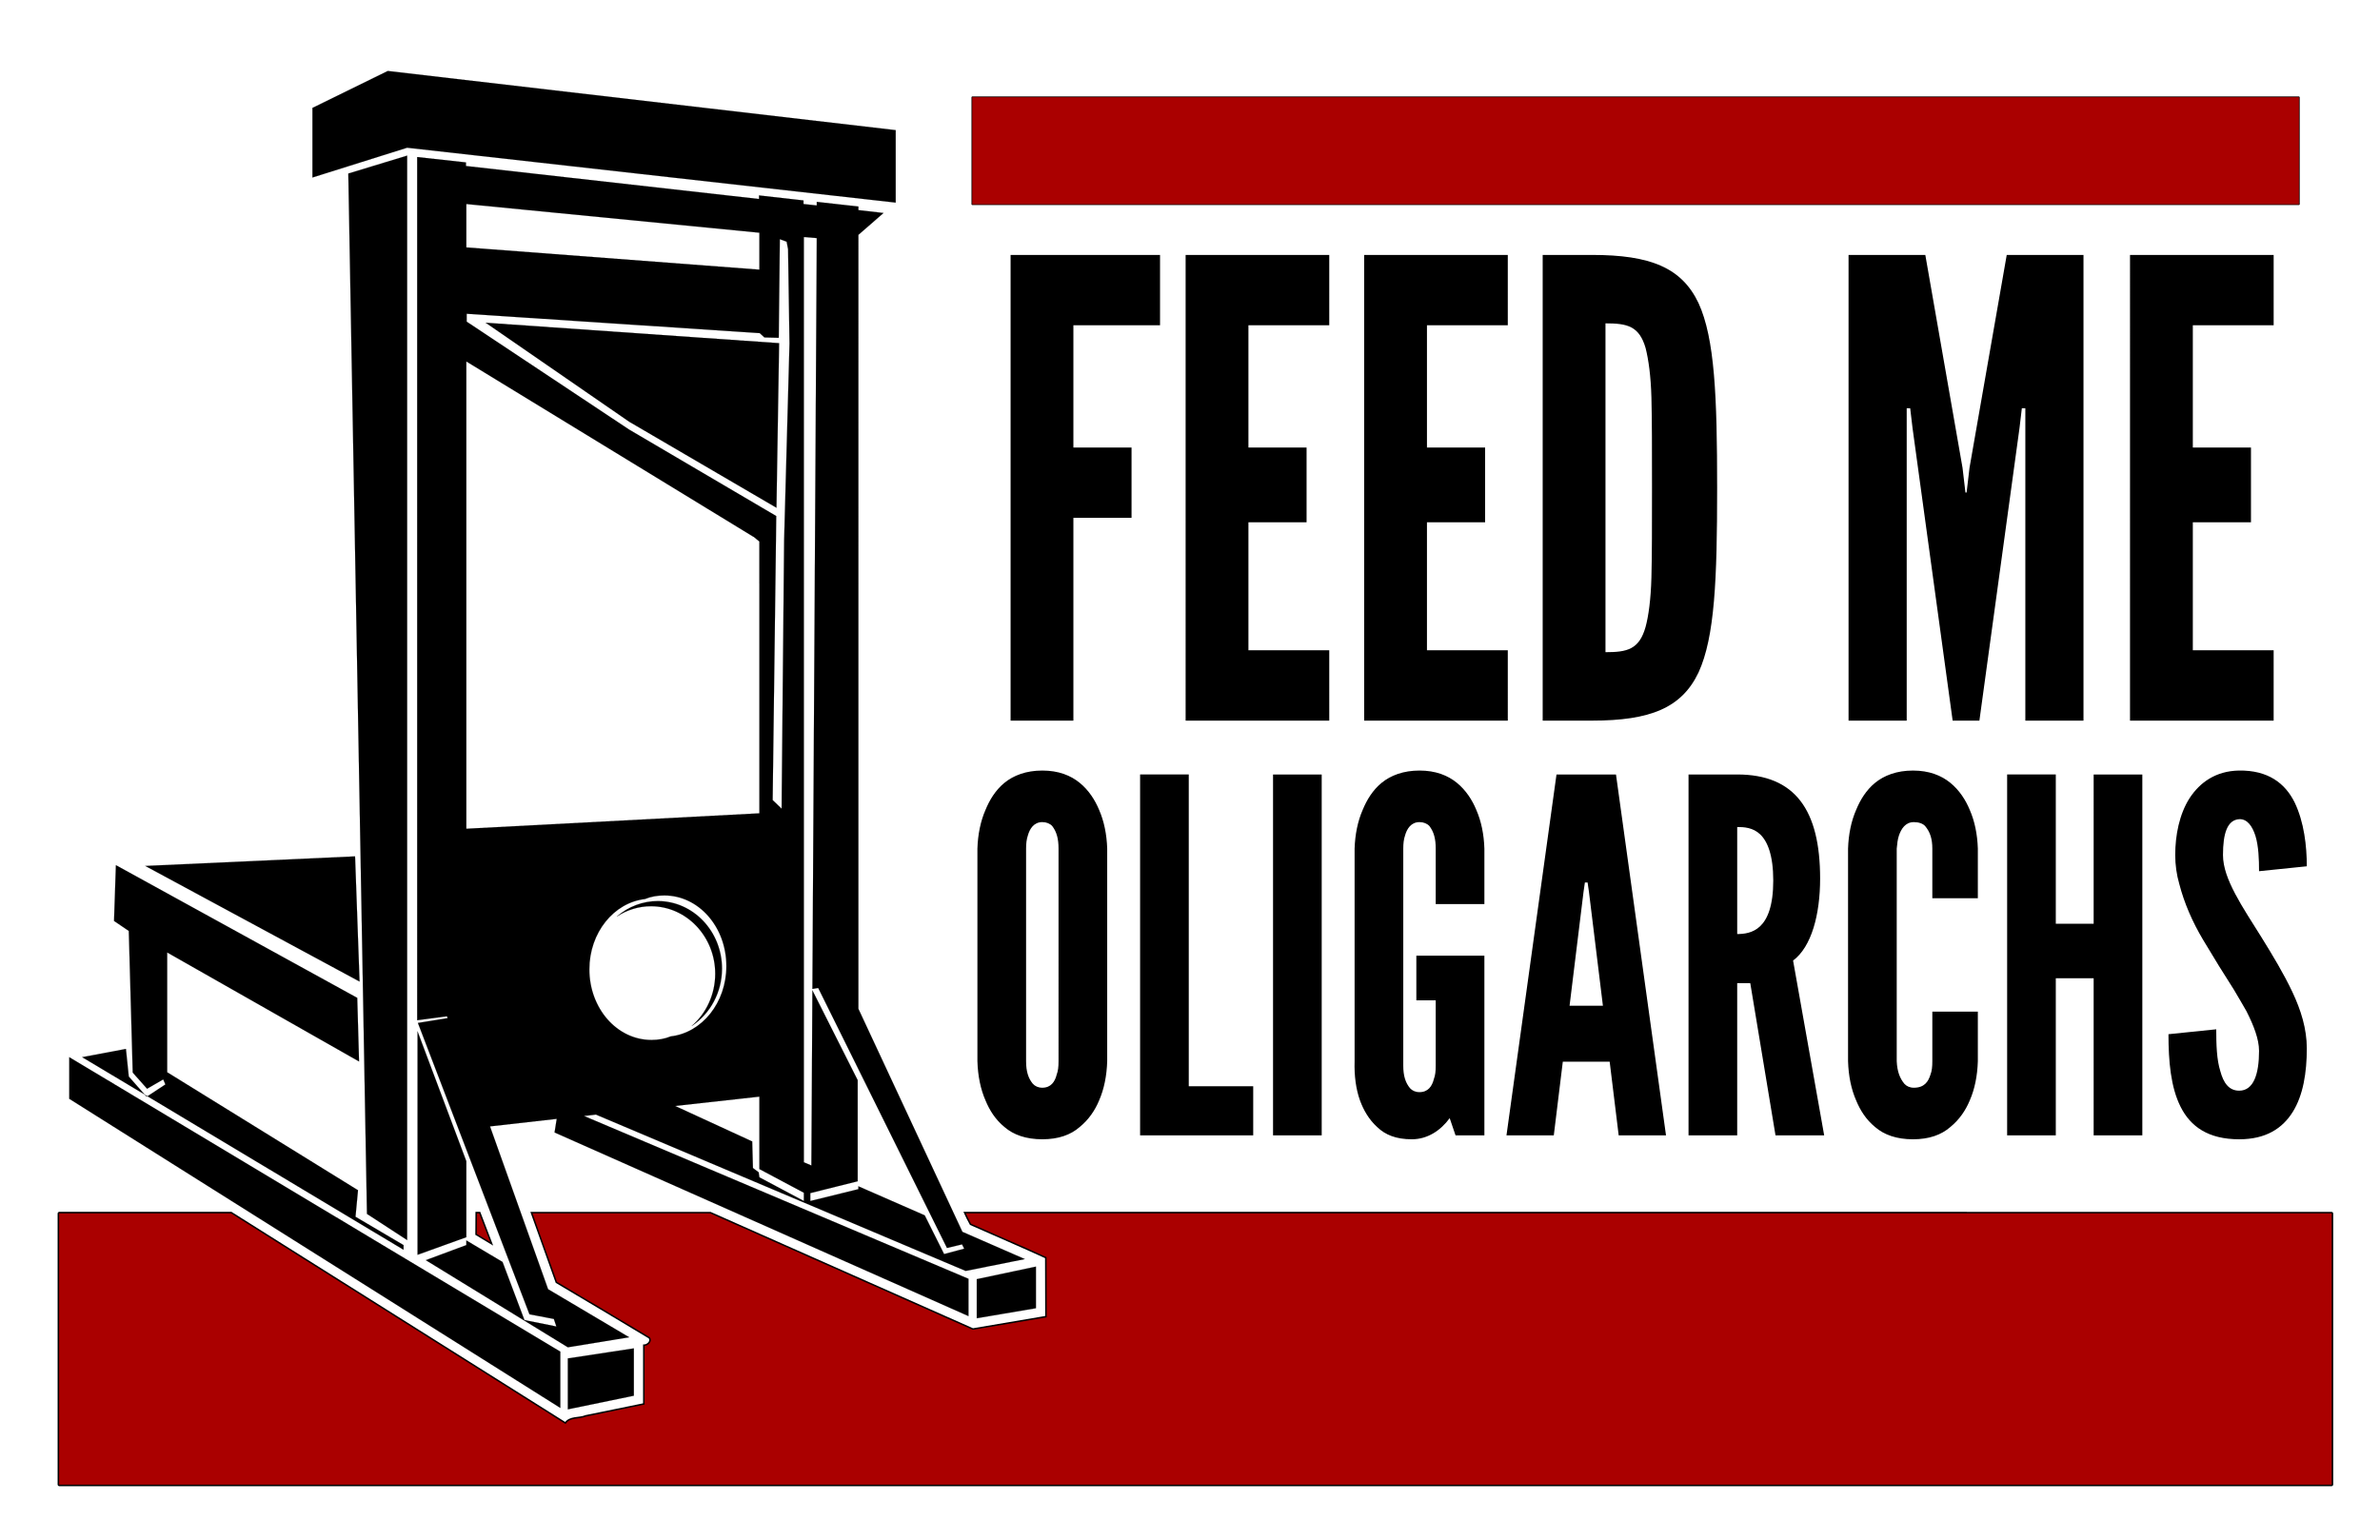
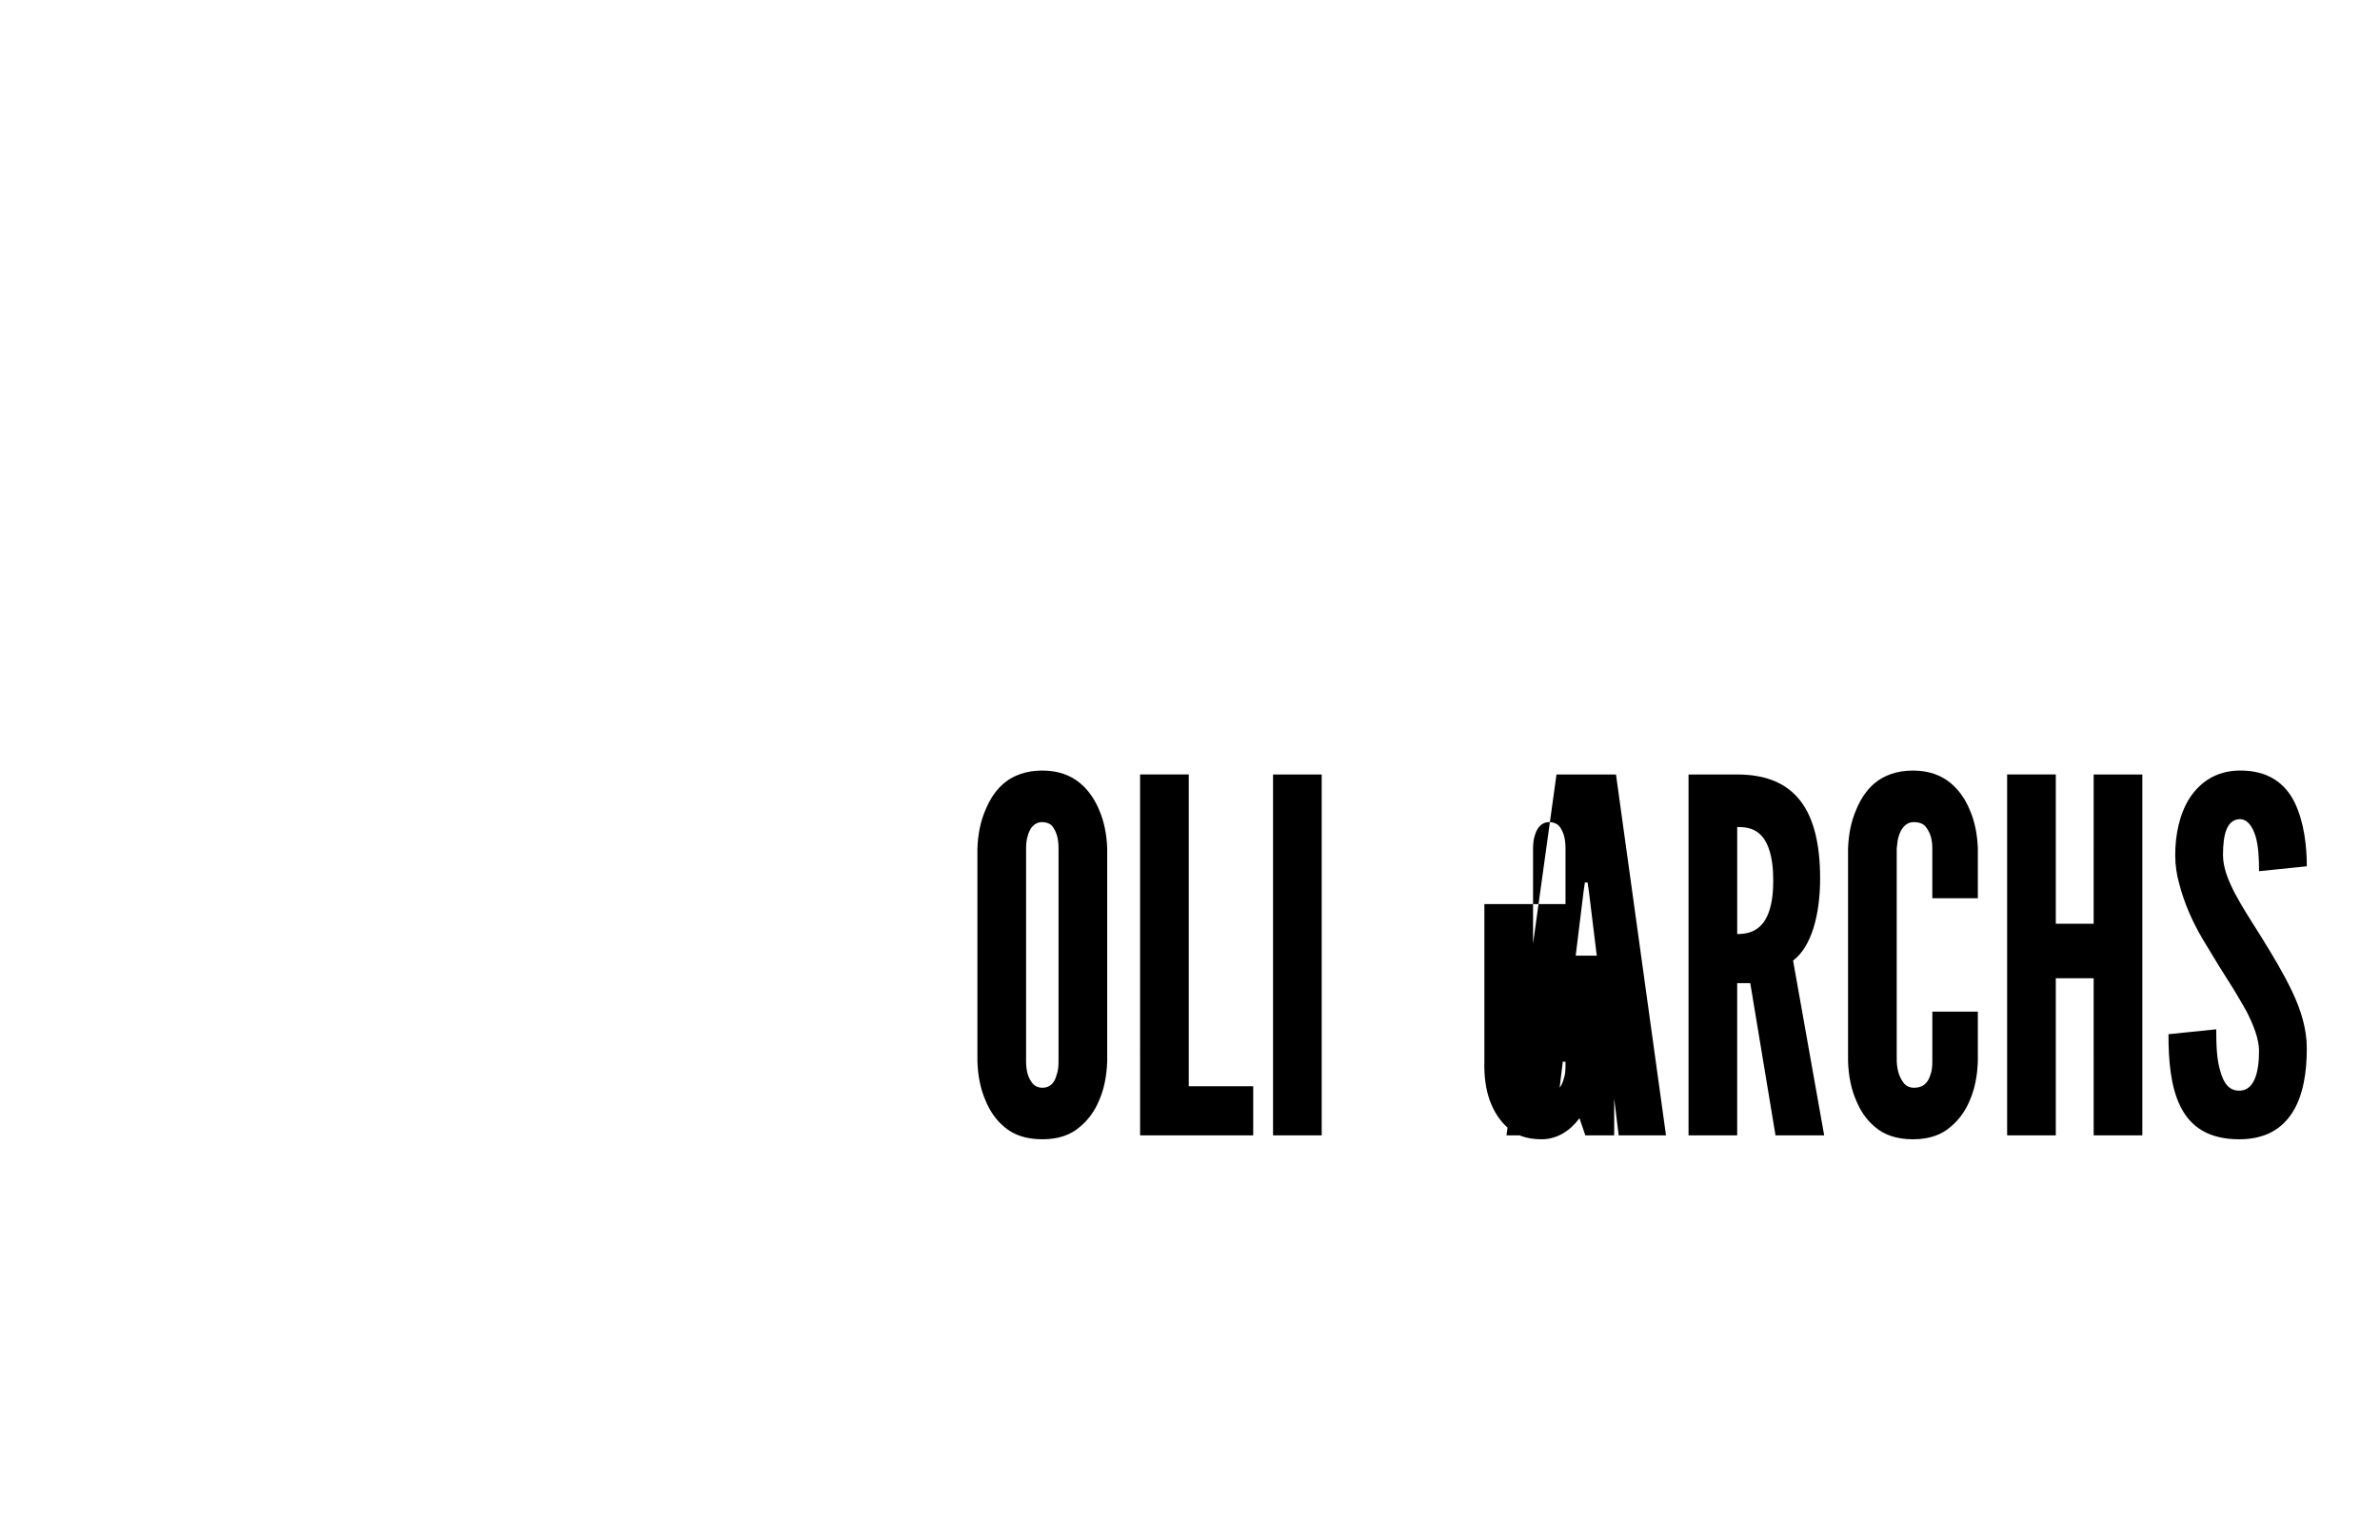
<svg xmlns="http://www.w3.org/2000/svg" xmlns:ns1="http://www.inkscape.org/namespaces/inkscape" xmlns:ns2="http://sodipodi.sourceforge.net/DTD/sodipodi-0.dtd" width="17in" height="11in" viewBox="0 0 431.8 279.4" version="1.1" id="svg1" ns1:version="1.3.2 (091e20e, 2023-11-25)" ns2:docname="Feed Me Oligarchs.svg" ns1:export-filename="Feed Me Oligarchs.png" ns1:export-xdpi="300" ns1:export-ydpi="300">
  <ns2:namedview id="namedview1" pagecolor="#ffffff" bordercolor="#666666" borderopacity="1.0" ns1:showpageshadow="2" ns1:pageopacity="0.0" ns1:pagecheckerboard="0" ns1:deskcolor="#d1d1d1" ns1:document-units="mm" ns1:zoom="0.30943628" ns1:cx="1006.6693" ns1:cy="499.29504" ns1:window-width="1856" ns1:window-height="995" ns1:window-x="0" ns1:window-y="25" ns1:window-maximized="0" ns1:current-layer="svg1" />
  <defs id="defs1" />
  <g id="g1" transform="matrix(0.964,0,0,0.964,7.8,3.76)">
-     <path id="rect11" style="vector-effect:non-scaling-stroke;fill:#aa0000;stroke:#000000;stroke-width:0.283;stroke-miterlimit:10;stroke-dasharray:none;-inkscape-stroke:hairline;paint-order:markers stroke fill" d="m 3.037,224.366 c -0.079,0 -0.142,0.063 -0.142,0.142 v 51.075 c 0,0.079 0.063,0.141 0.142,0.141 H 430.744 c 0.079,0 0.141,-0.063 0.141,-0.141 v -51.075 c 0,-0.079 -0.063,-0.142 -0.141,-0.142 H 173.454 c 0.353,0.745 0.691,1.498 1.109,2.21 4.717,2.105 9.478,4.107 14.169,6.27 0.007,3.701 0.018,7.402 0.025,11.104 -4.581,0.777 -9.161,1.553 -13.742,2.331 -16.471,-7.304 -32.941,-14.609 -49.411,-21.914 H 91.925 c 1.563,4.376 3.126,8.753 4.689,13.129 5.832,3.466 11.668,6.926 17.476,10.432 0.524,0.648 -0.351,1.419 -1.01,1.403 v 11.054 c -3.646,0.745 -7.291,1.494 -10.937,2.24 -1.246,0.531 -2.953,0.095 -3.83,1.34 C 77.354,250.766 56.397,237.566 35.439,224.366 Z m 78.494,0 c -0.004,1.368 -0.006,2.735 -0.023,4.103 l 2.937,1.769 c -0.749,-1.958 -1.499,-3.915 -2.248,-5.872 z" />
-     <path id="polygon1477" class="st0" d="M 64.889,9.46 160.48,20.599 V 34.236 L 68.533,23.907 50.712,29.511 V 16.414 Z M 68.533,25.393 V 229.537 L 60.973,224.61 57.463,28.768 Z m 1.891,0.269 9.181,1.013 v 0.675 l 55.155,6.212 v -0.675 l 8.37,0.945 v 0.675 l 2.499,0.269 v -0.675 l 7.831,0.878 v 0.675 l 4.726,0.541 -4.726,4.118 V 185.994 l 19.577,41.991 11.747,5.13 -11.139,2.228 -69.601,-29.435 -2.228,0.27 72.368,30.649 v 7.021 l -77.904,-34.565 0.405,-2.564 -12.556,1.417 10.936,30.649 15.257,9.046 -11.544,1.889 -26.733,-16.404 7.628,-2.836 v -0.877 l 6.819,4.051 4.118,10.936 6.009,1.216 -0.473,-1.419 -4.59,-0.877 -20.996,-54.848 5.596,-0.907 -0.127,-0.344 -5.604,0.742 z m 9.248,8.845 v 8.168 l 55.155,4.185 V 39.907 Z m 63.526,6.21 V 214.889 l 1.417,0.608 0.191,-32.968 8.518,16.901 v 19.038 l -8.912,2.227 v 1.486 l 9.046,-2.228 v -0.541 l 12.489,5.469 3.646,7.29 3.78,-1.013 -0.405,-0.81 -2.836,0.675 -24.234,-48.944 -1.09,0.181 0.82,-141.341 z m -4.524,0.405 -0.202,18.565 -2.7,-0.067 -0.878,-0.81 -55.154,-3.646 v 1.485 l 30.581,20.32 27.678,16.271 -0.067,5.602 -0.608,47.864 1.688,1.62 0.473,-50.564 1.013,-36.995 -0.27,-17.754 -0.27,-1.417 z m -55.357,15.73 55.222,3.847 -0.5,30.981 -27.719,-16.197 z m -3.646,7.29 v 87.964 l 55.155,-2.903 v -43.266 h -0.005 v -7.907 l -1.092,-0.893 c -0.008,0.005 -0.014,0.005 -0.022,0.011 z M 58.733,157.31 59.577,180.871 19.252,159.11 Z m -45.01,1.653 45.42,24.978 0.338,11.977 -36.109,-20.523 v 22.548 l 35.914,22.211 -0.472,4.995 9.045,5.333 v 0.878 l -48.2,-28.894 3.375,-2.227 -0.406,-0.945 -3.038,1.755 -2.7,-3.038 -0.742,-26.666 -2.778,-1.884 z m 5.936,43.503 -0.136,0.067 -0.405,-0.405 z m -0.541,-0.338 -11.747,-7.021 8.237,-1.552 0.539,5.198 z M 116.938,164.662 c -1.283,0 -2.498,0.203 -3.646,0.675 -5.873,0.675 -10.464,6.346 -10.464,13.231 0,7.358 5.199,13.3 11.679,13.3 1.283,0 2.497,-0.203 3.644,-0.675 5.873,-0.675 10.464,-6.346 10.464,-13.231 0,-7.358 -5.197,-13.3 -11.678,-13.3 z m -1.238,1.059 c 6.68,0 12.095,5.697 12.095,12.724 -0.005,4.395 -2.165,8.476 -5.714,10.795 2.802,-2.411 4.431,-6.015 4.438,-9.823 -1.7e-4,-7.027 -5.415,-12.724 -12.095,-12.724 -2.275,6.4e-4 -4.503,0.677 -6.429,1.95 2.167,-1.887 4.892,-2.92 7.705,-2.922 z m -45.208,24.527 9.181,24.438 v 14.313 l -9.181,3.308 z m -65.55,4.86 92.419,55.426 v 10.598 L 4.941,202.94 Z m 129.886,7.426 -15.864,1.756 14.514,6.682 0.135,4.996 1.08,0.811 0.136,0.944 8.371,4.457 v -1.553 l -8.371,-4.455 z m 52.049,31.999 v 7.831 l -11.139,1.891 v -7.359 z m -75.677,15.392 v 8.911 l -12.422,2.566 v -9.587 z" style="display:inline;stroke:#000000;stroke-width:0.021;stroke-miterlimit:10" />
-     <path style="font-size:88.531px;line-height:1.25;font-family:'League Gothic';-inkscape-font-specification:'League Gothic, Normal';stroke-width:0.461" d="m 209.069,149.278 c -0.088,-2.567 -0.62,-4.958 -1.594,-6.994 -0.797,-1.771 -2.036,-3.541 -3.807,-4.869 -1.771,-1.328 -4.161,-2.213 -7.348,-2.213 -3.187,0 -5.666,0.885 -7.437,2.213 -1.771,1.328 -2.922,3.099 -3.718,4.869 -0.974,2.036 -1.505,4.427 -1.594,6.994 v 38.334 c 0.088,2.656 0.62,5.046 1.594,7.082 0.797,1.771 1.948,3.453 3.718,4.781 1.771,1.416 4.249,2.213 7.437,2.213 3.187,0 5.577,-0.797 7.348,-2.213 1.771,-1.328 3.01,-3.01 3.807,-4.781 0.974,-2.036 1.505,-4.427 1.594,-7.082 z m -9.561,38.334 c 0,0.974 -0.088,1.771 -0.354,2.39 -0.354,1.328 -1.151,2.39 -2.833,2.39 -0.797,0 -1.416,-0.266 -1.859,-0.708 -0.885,-0.974 -1.328,-2.213 -1.328,-4.072 v -38.334 c 0,-0.885 0.088,-1.682 0.354,-2.39 0.354,-1.151 1.151,-2.39 2.833,-2.39 0.797,0 1.505,0.266 1.948,0.708 0.885,1.062 1.239,2.302 1.239,4.072 z m 16.024,13.368 h 22.221 v -8.853 H 225.093 V 135.91 H 215.532 Z m 26.116,0 h 9.561 v -65.07 h -9.561 z m 41.521,-41.698 v -10.004 c -0.088,-2.567 -0.62,-4.958 -1.594,-6.994 -0.797,-1.771 -2.036,-3.541 -3.807,-4.869 -1.771,-1.328 -4.161,-2.213 -7.348,-2.213 -3.187,0 -5.666,0.885 -7.437,2.213 -1.771,1.328 -2.922,3.099 -3.718,4.869 -0.974,2.036 -1.505,4.427 -1.594,6.994 v 38.334 c -0.088,2.656 0.266,5.046 1.062,7.082 0.708,1.771 1.771,3.453 3.364,4.781 1.594,1.416 3.718,2.213 6.817,2.213 3.099,0 5.666,-1.594 7.437,-3.807 l 1.151,3.099 h 5.666 v -32.402 h -13.368 v 8.056 h 3.807 v 11.775 c 0,0.974 -0.088,1.771 -0.354,2.39 -0.354,1.328 -1.151,2.39 -2.833,2.39 -0.797,0 -1.416,-0.266 -1.859,-0.708 -0.885,-0.974 -1.328,-2.213 -1.328,-4.072 v -39.13 c 0,-0.885 0.088,-1.682 0.354,-2.39 0.354,-1.151 1.151,-2.39 2.833,-2.39 0.797,0 1.505,0.266 1.948,0.708 0.885,1.062 1.239,2.302 1.239,4.072 v 10.004 z m 13.634,41.698 1.771,-13.28 h 9.207 l 1.771,13.28 h 9.296 l -9.827,-65.07 h -11.686 l -9.827,65.07 z m 9.65,-23.372 h -6.551 l 2.744,-20.539 0.266,-1.682 h 0.531 l 0.266,1.682 z m 43.469,23.372 -6.109,-31.517 c 3.63,-2.479 5.312,-8.322 5.312,-14.785 0,-12.306 -4.869,-18.768 -16.29,-18.768 h -9.561 v 65.07 h 9.561 v -27.444 h 2.567 l 4.958,27.444 z m -10.004,-45.947 c 0,4.604 -1.151,6.994 -2.567,8.233 -1.416,1.239 -3.187,1.416 -4.515,1.416 v -19.3 c 1.328,0 3.099,0.088 4.515,1.328 1.416,1.239 2.567,3.718 2.567,8.322 z m 31.251,23.638 v 8.942 c 0,0.974 -0.088,1.771 -0.354,2.39 -0.443,1.328 -1.239,2.39 -3.276,2.39 -0.797,0 -1.416,-0.266 -1.859,-0.708 -0.885,-0.974 -1.416,-2.213 -1.505,-4.072 v -38.334 c 0.088,-0.885 0.177,-1.682 0.443,-2.39 0.443,-1.151 1.239,-2.39 2.922,-2.39 0.974,0 1.771,0.266 2.213,0.708 0.974,1.062 1.416,2.302 1.416,4.072 v 8.942 h 8.942 v -8.942 c -0.088,-2.567 -0.62,-4.958 -1.594,-6.994 -0.797,-1.771 -2.036,-3.541 -3.807,-4.869 -1.771,-1.328 -4.161,-2.213 -7.348,-2.213 -3.187,0 -5.666,0.885 -7.437,2.213 -1.771,1.328 -2.922,3.099 -3.718,4.869 -0.974,2.036 -1.505,4.427 -1.594,6.994 v 38.334 c 0.088,2.656 0.62,5.046 1.594,7.082 0.797,1.771 1.948,3.453 3.718,4.781 1.771,1.416 4.249,2.213 7.437,2.213 3.187,0 5.577,-0.797 7.348,-2.213 1.771,-1.328 3.01,-3.01 3.807,-4.781 0.974,-2.036 1.505,-4.427 1.594,-7.082 v -8.942 z m 31.694,22.31 h 9.561 v -65.07 h -9.561 V 162.823 h -7.437 v -26.913 h -9.561 v 65.07 h 9.561 v -28.33 h 7.437 z m 16.024,-50.551 c 0,1.771 0.266,3.541 0.797,5.223 0.974,3.453 2.567,6.817 4.692,10.092 2.125,3.276 4.161,6.286 6.02,8.942 0.885,1.328 1.682,2.656 2.479,3.895 1.416,2.567 2.479,5.046 2.479,7.171 0,4.161 -1.062,7.171 -3.895,7.171 -2.036,0 -3.099,-1.416 -3.718,-3.541 -0.708,-2.036 -0.797,-4.781 -0.797,-7.525 l -9.384,0.885 c 0,4.869 0.443,9.561 2.39,13.103 1.948,3.541 5.4,5.843 11.509,5.843 5.223,0 8.499,-1.948 10.535,-4.958 2.036,-3.01 2.744,-7.082 2.744,-11.42 0,-3.541 -1.151,-6.905 -2.833,-10.181 -1.682,-3.276 -3.895,-6.64 -6.109,-9.915 -1.859,-2.744 -3.718,-5.312 -5.135,-7.791 -1.416,-2.479 -2.39,-4.781 -2.39,-6.994 0,-3.807 0.797,-6.374 3.276,-6.463 1.505,0 2.479,1.239 3.099,3.01 0.62,1.859 0.708,4.249 0.708,6.374 l 9.384,-0.885 c 0,-3.63 -0.531,-7.968 -2.39,-11.509 -1.859,-3.453 -5.223,-5.843 -10.978,-5.754 -4.515,0.088 -7.614,2.125 -9.65,4.958 -2.036,2.922 -2.833,6.728 -2.833,10.27 z" id="text10" transform="scale(0.958,1.044)" aria-label="OLIGARCHS" />
-     <path style="font-size:114.243px;line-height:1.25;font-family:'League Gothic';-inkscape-font-specification:'League Gothic, Normal';stroke-width:0.595" d="m 219.449,42.23 h -29.36 v 83.969 h 12.338 V 89.641 h 11.424 V 76.96 h -11.424 V 54.911 h 17.022 z m 5.027,83.969 h 28.218 V 113.517 H 236.814 V 90.44 h 11.424 V 76.96 h -11.424 V 54.911 h 15.88 V 42.23 h -28.218 z m 35.073,0 h 28.218 V 113.517 H 271.887 V 90.44 h 11.424 V 76.96 h -11.424 V 54.911 h 15.88 V 42.23 h -28.218 z m 69.345,-41.927 c 0,-16.451 -0.457,-26.961 -3.656,-33.359 -3.313,-6.398 -9.482,-8.682 -20.906,-8.682 h -9.711 v 83.969 h 9.711 c 11.424,0 17.593,-2.285 20.906,-8.682 3.199,-6.398 3.656,-16.794 3.656,-33.245 z M 306.959,54.568 c 4.227,0 6.626,0.457 7.883,4.455 0.571,2.056 1.028,5.027 1.142,8.911 0.114,3.999 0.114,9.368 0.114,16.223 0,6.855 0,12.224 -0.114,16.223 -0.114,3.998 -0.571,6.969 -1.142,8.911 -1.257,4.113 -3.656,4.57 -7.883,4.57 z m 73.458,71.63 7.883,-52.78 0.457,-3.542 h 0.685 v 56.322 h 11.424 V 42.23 h -15.08 l -7.312,38.386 -0.571,4.455 h -0.228 l -0.571,-4.455 -7.312,-38.386 h -15.08 v 83.969 h 11.424 v -56.322 h 0.685 l 0.457,3.542 7.883,52.78 z m 29.589,0 h 28.218 V 113.517 H 422.345 V 90.44 h 11.424 V 76.96 h -11.424 V 54.911 h 15.88 V 42.23 h -28.218 z" id="text11" transform="scale(0.958,1.044)" aria-label="FEED ME" />
-     <rect style="vector-effect:non-scaling-stroke;fill:#aa0000;stroke:#000000;stroke-width:0.136;stroke-miterlimit:10;stroke-dasharray:none;-inkscape-stroke:hairline;paint-order:markers stroke fill" id="rect12" width="249.82" height="20.29" x="174.823" y="14.335" ry="0.056" />
+     <path style="font-size:88.531px;line-height:1.25;font-family:'League Gothic';-inkscape-font-specification:'League Gothic, Normal';stroke-width:0.461" d="m 209.069,149.278 c -0.088,-2.567 -0.62,-4.958 -1.594,-6.994 -0.797,-1.771 -2.036,-3.541 -3.807,-4.869 -1.771,-1.328 -4.161,-2.213 -7.348,-2.213 -3.187,0 -5.666,0.885 -7.437,2.213 -1.771,1.328 -2.922,3.099 -3.718,4.869 -0.974,2.036 -1.505,4.427 -1.594,6.994 v 38.334 c 0.088,2.656 0.62,5.046 1.594,7.082 0.797,1.771 1.948,3.453 3.718,4.781 1.771,1.416 4.249,2.213 7.437,2.213 3.187,0 5.577,-0.797 7.348,-2.213 1.771,-1.328 3.01,-3.01 3.807,-4.781 0.974,-2.036 1.505,-4.427 1.594,-7.082 z m -9.561,38.334 c 0,0.974 -0.088,1.771 -0.354,2.39 -0.354,1.328 -1.151,2.39 -2.833,2.39 -0.797,0 -1.416,-0.266 -1.859,-0.708 -0.885,-0.974 -1.328,-2.213 -1.328,-4.072 v -38.334 c 0,-0.885 0.088,-1.682 0.354,-2.39 0.354,-1.151 1.151,-2.39 2.833,-2.39 0.797,0 1.505,0.266 1.948,0.708 0.885,1.062 1.239,2.302 1.239,4.072 z m 16.024,13.368 h 22.221 v -8.853 H 225.093 V 135.91 H 215.532 Z m 26.116,0 h 9.561 v -65.07 h -9.561 z m 41.521,-41.698 v -10.004 v 38.334 c -0.088,2.656 0.266,5.046 1.062,7.082 0.708,1.771 1.771,3.453 3.364,4.781 1.594,1.416 3.718,2.213 6.817,2.213 3.099,0 5.666,-1.594 7.437,-3.807 l 1.151,3.099 h 5.666 v -32.402 h -13.368 v 8.056 h 3.807 v 11.775 c 0,0.974 -0.088,1.771 -0.354,2.39 -0.354,1.328 -1.151,2.39 -2.833,2.39 -0.797,0 -1.416,-0.266 -1.859,-0.708 -0.885,-0.974 -1.328,-2.213 -1.328,-4.072 v -39.13 c 0,-0.885 0.088,-1.682 0.354,-2.39 0.354,-1.151 1.151,-2.39 2.833,-2.39 0.797,0 1.505,0.266 1.948,0.708 0.885,1.062 1.239,2.302 1.239,4.072 v 10.004 z m 13.634,41.698 1.771,-13.28 h 9.207 l 1.771,13.28 h 9.296 l -9.827,-65.07 h -11.686 l -9.827,65.07 z m 9.65,-23.372 h -6.551 l 2.744,-20.539 0.266,-1.682 h 0.531 l 0.266,1.682 z m 43.469,23.372 -6.109,-31.517 c 3.63,-2.479 5.312,-8.322 5.312,-14.785 0,-12.306 -4.869,-18.768 -16.29,-18.768 h -9.561 v 65.07 h 9.561 v -27.444 h 2.567 l 4.958,27.444 z m -10.004,-45.947 c 0,4.604 -1.151,6.994 -2.567,8.233 -1.416,1.239 -3.187,1.416 -4.515,1.416 v -19.3 c 1.328,0 3.099,0.088 4.515,1.328 1.416,1.239 2.567,3.718 2.567,8.322 z m 31.251,23.638 v 8.942 c 0,0.974 -0.088,1.771 -0.354,2.39 -0.443,1.328 -1.239,2.39 -3.276,2.39 -0.797,0 -1.416,-0.266 -1.859,-0.708 -0.885,-0.974 -1.416,-2.213 -1.505,-4.072 v -38.334 c 0.088,-0.885 0.177,-1.682 0.443,-2.39 0.443,-1.151 1.239,-2.39 2.922,-2.39 0.974,0 1.771,0.266 2.213,0.708 0.974,1.062 1.416,2.302 1.416,4.072 v 8.942 h 8.942 v -8.942 c -0.088,-2.567 -0.62,-4.958 -1.594,-6.994 -0.797,-1.771 -2.036,-3.541 -3.807,-4.869 -1.771,-1.328 -4.161,-2.213 -7.348,-2.213 -3.187,0 -5.666,0.885 -7.437,2.213 -1.771,1.328 -2.922,3.099 -3.718,4.869 -0.974,2.036 -1.505,4.427 -1.594,6.994 v 38.334 c 0.088,2.656 0.62,5.046 1.594,7.082 0.797,1.771 1.948,3.453 3.718,4.781 1.771,1.416 4.249,2.213 7.437,2.213 3.187,0 5.577,-0.797 7.348,-2.213 1.771,-1.328 3.01,-3.01 3.807,-4.781 0.974,-2.036 1.505,-4.427 1.594,-7.082 v -8.942 z m 31.694,22.31 h 9.561 v -65.07 h -9.561 V 162.823 h -7.437 v -26.913 h -9.561 v 65.07 h 9.561 v -28.33 h 7.437 z m 16.024,-50.551 c 0,1.771 0.266,3.541 0.797,5.223 0.974,3.453 2.567,6.817 4.692,10.092 2.125,3.276 4.161,6.286 6.02,8.942 0.885,1.328 1.682,2.656 2.479,3.895 1.416,2.567 2.479,5.046 2.479,7.171 0,4.161 -1.062,7.171 -3.895,7.171 -2.036,0 -3.099,-1.416 -3.718,-3.541 -0.708,-2.036 -0.797,-4.781 -0.797,-7.525 l -9.384,0.885 c 0,4.869 0.443,9.561 2.39,13.103 1.948,3.541 5.4,5.843 11.509,5.843 5.223,0 8.499,-1.948 10.535,-4.958 2.036,-3.01 2.744,-7.082 2.744,-11.42 0,-3.541 -1.151,-6.905 -2.833,-10.181 -1.682,-3.276 -3.895,-6.64 -6.109,-9.915 -1.859,-2.744 -3.718,-5.312 -5.135,-7.791 -1.416,-2.479 -2.39,-4.781 -2.39,-6.994 0,-3.807 0.797,-6.374 3.276,-6.463 1.505,0 2.479,1.239 3.099,3.01 0.62,1.859 0.708,4.249 0.708,6.374 l 9.384,-0.885 c 0,-3.63 -0.531,-7.968 -2.39,-11.509 -1.859,-3.453 -5.223,-5.843 -10.978,-5.754 -4.515,0.088 -7.614,2.125 -9.65,4.958 -2.036,2.922 -2.833,6.728 -2.833,10.27 z" id="text10" transform="scale(0.958,1.044)" aria-label="OLIGARCHS" />
  </g>
</svg>